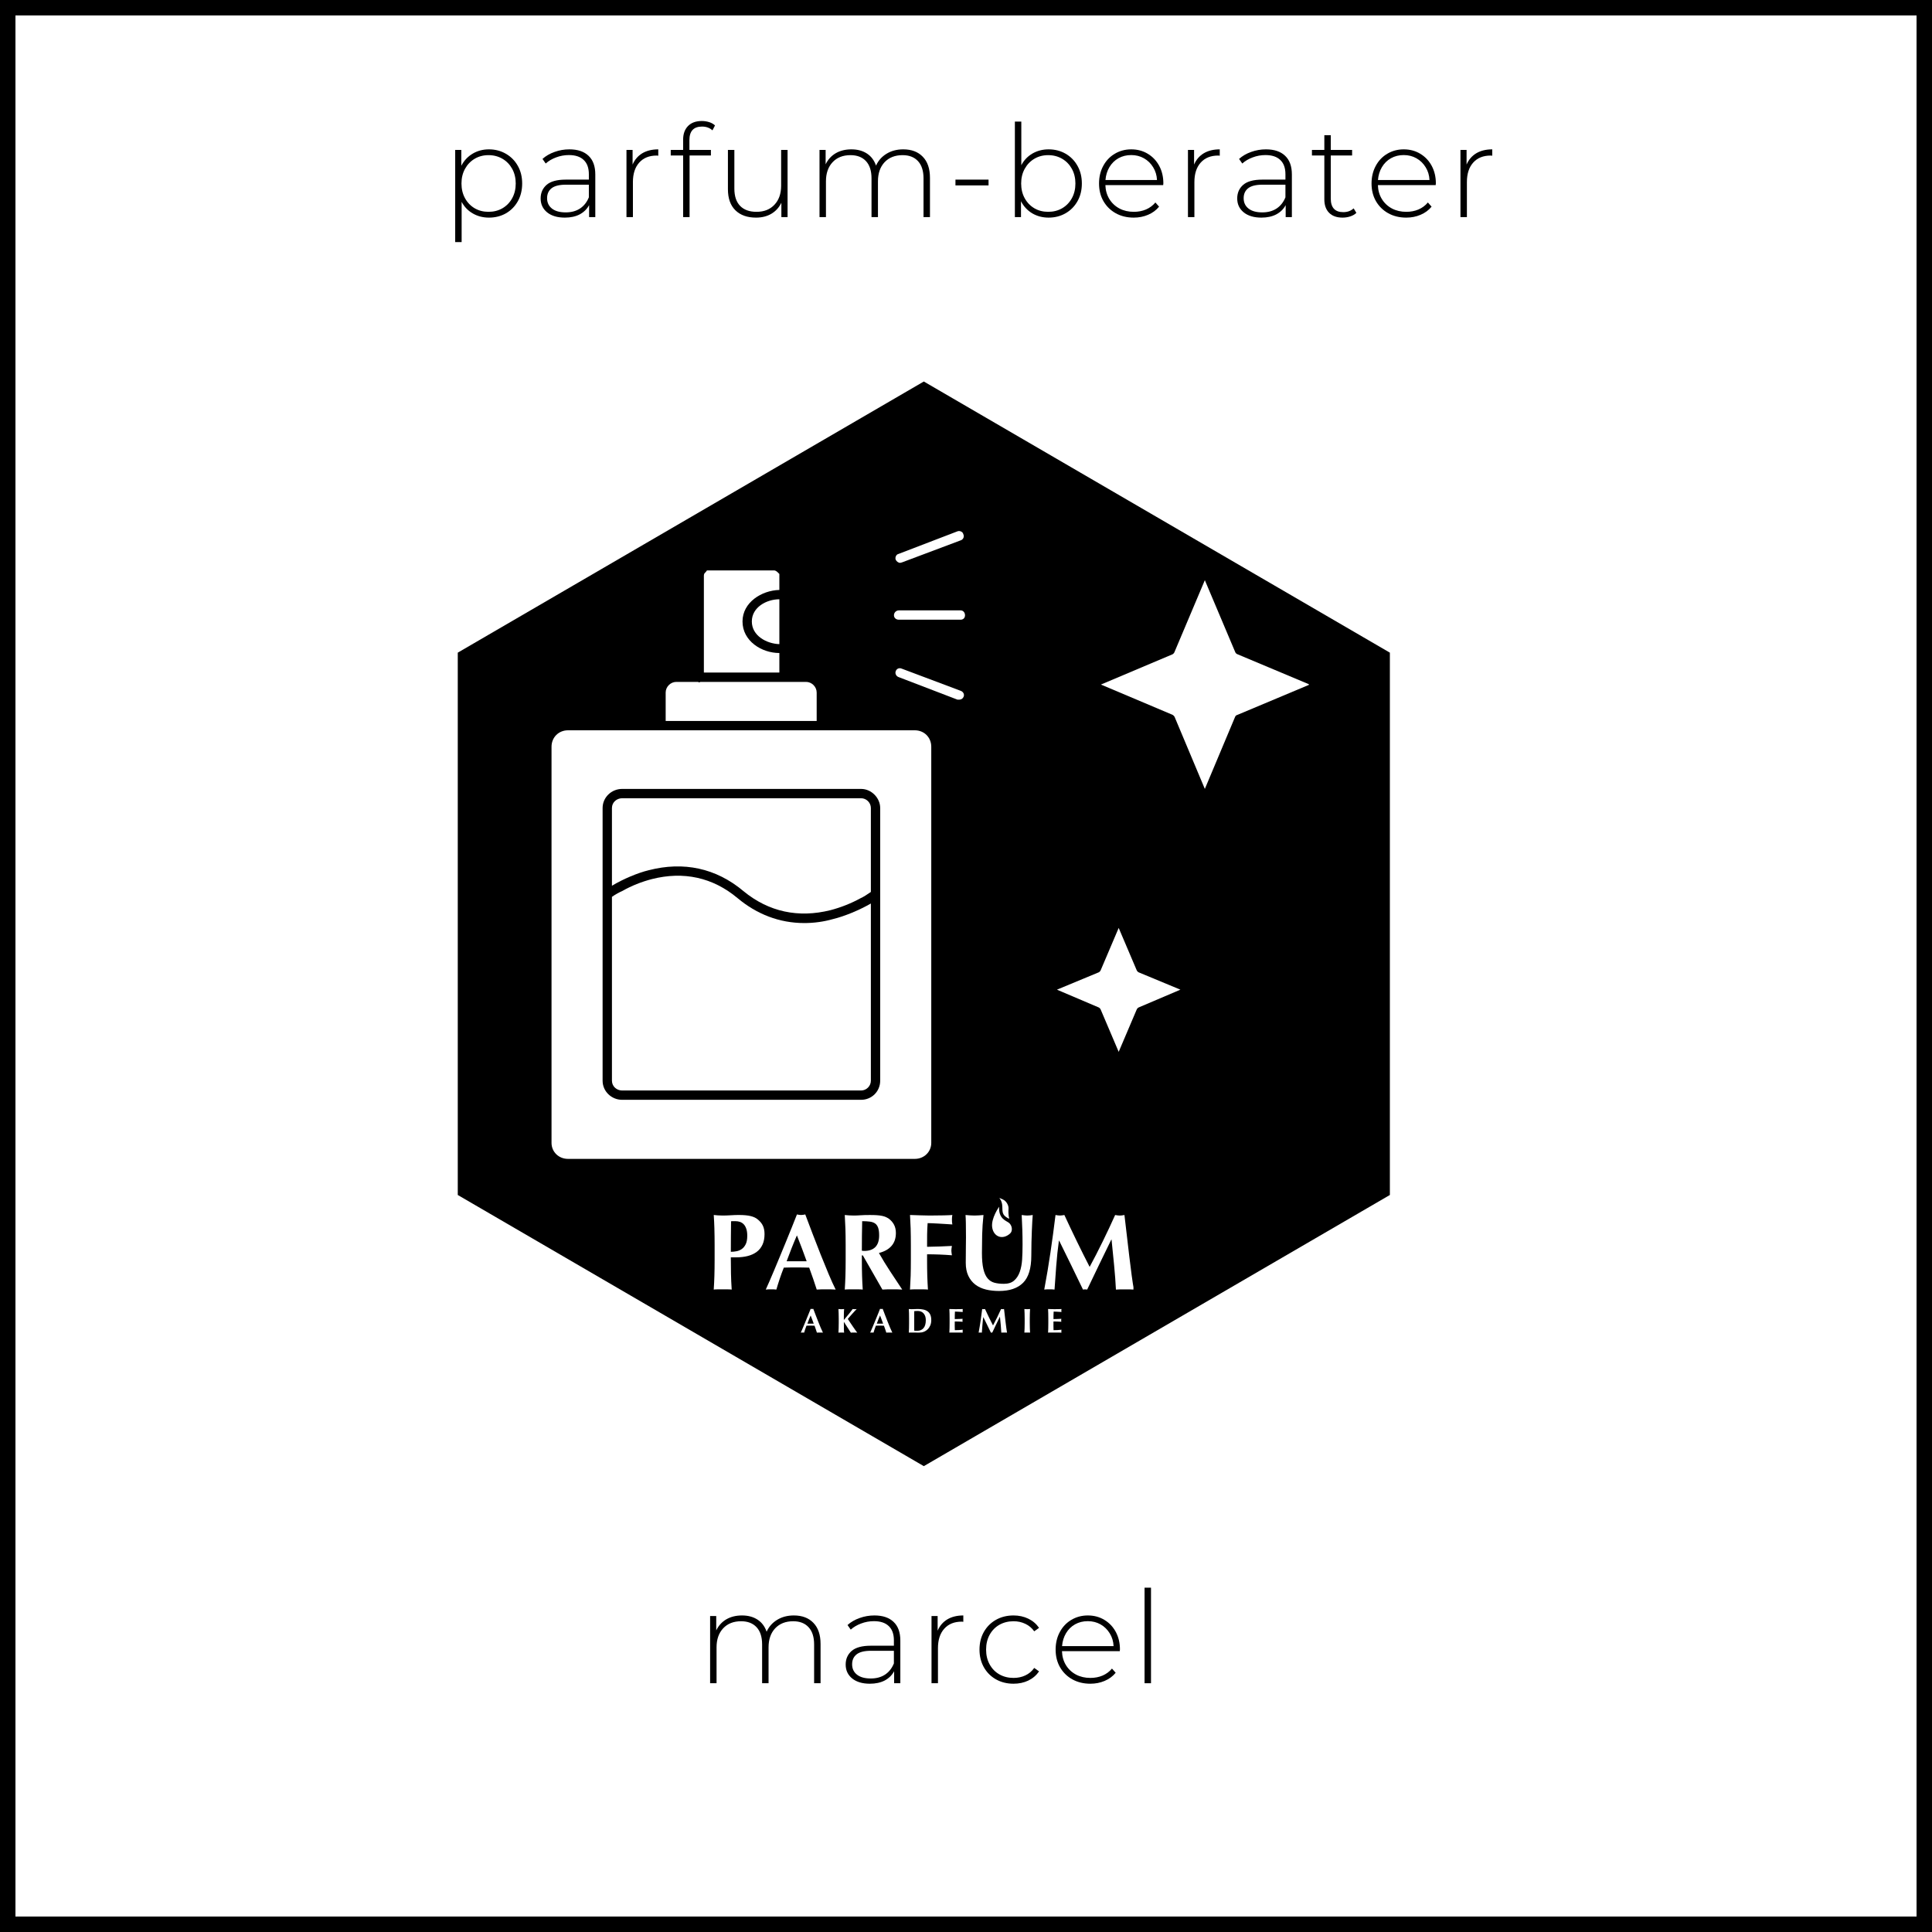
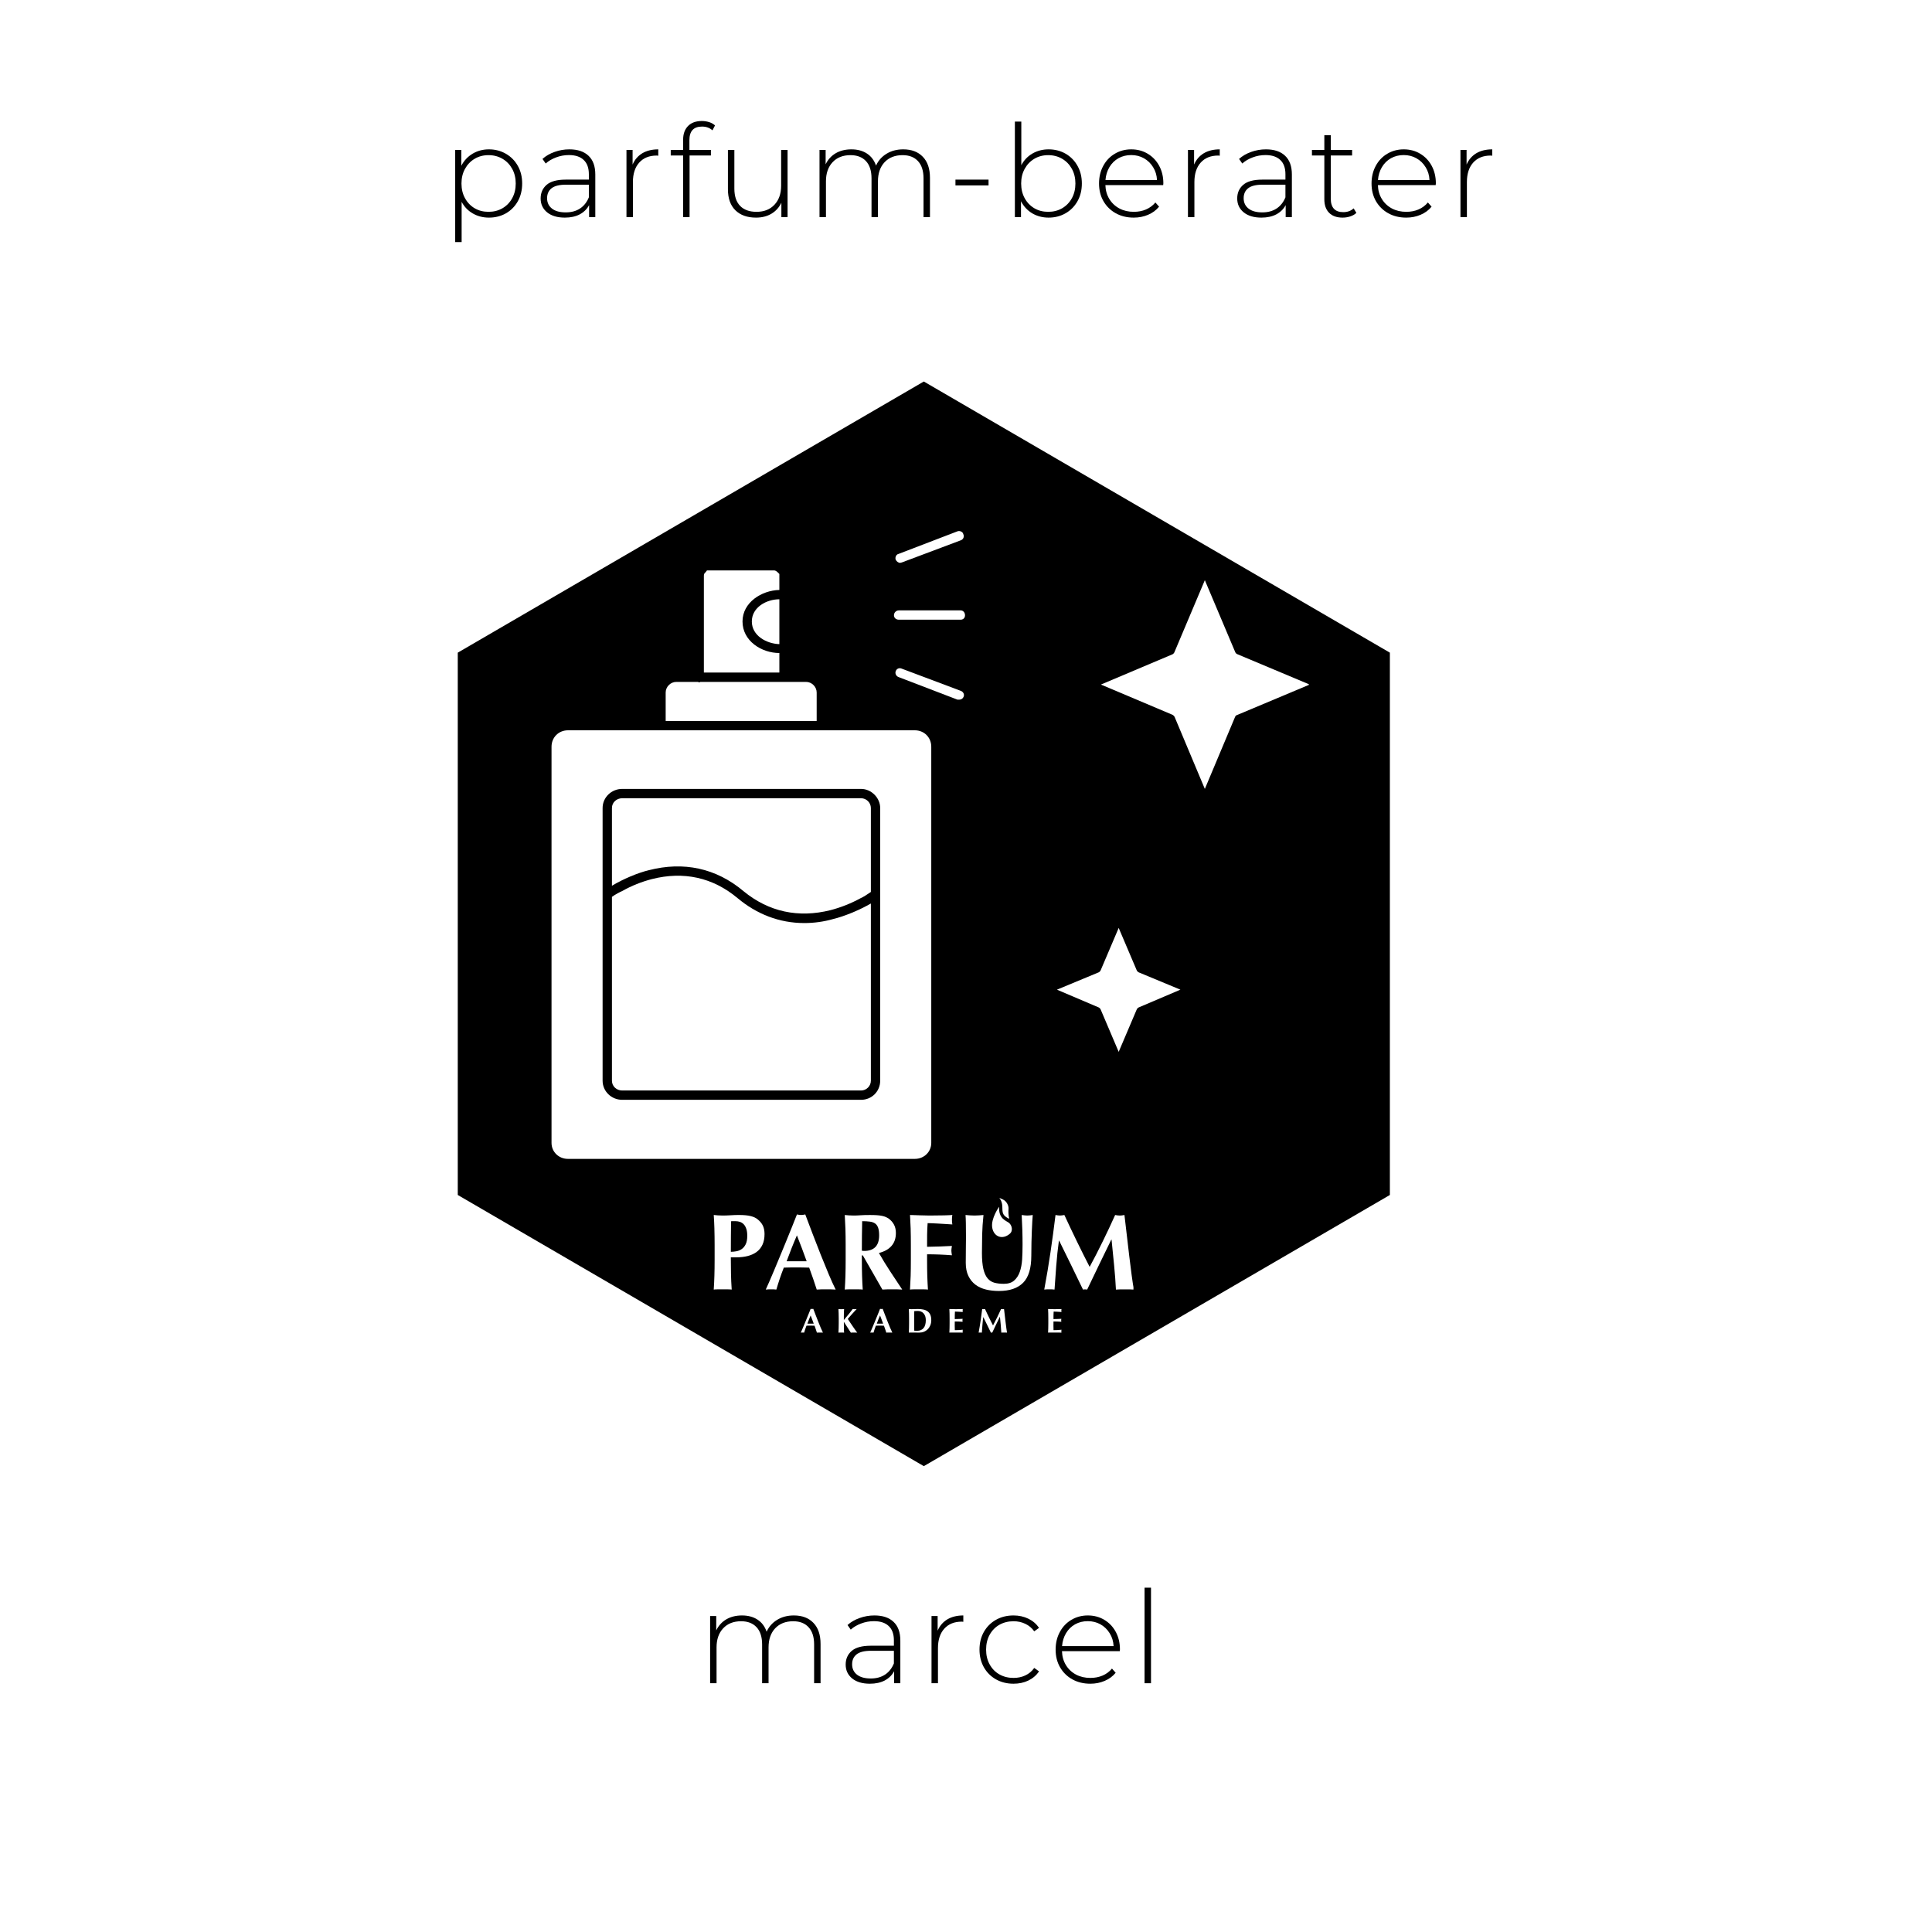
<svg xmlns="http://www.w3.org/2000/svg" version="1.0" preserveAspectRatio="xMidYMid meet" height="500" viewBox="0 0 375 375" zoomAndPan="magnify" width="500">
  <defs>
    <g />
    <clipPath id="9966a71f69">
      <path clip-rule="nonzero" d="M 88.852 74.051 L 269.773 74.051 L 269.773 284.656 L 88.852 284.656 Z M 88.852 74.051" />
    </clipPath>
    <clipPath id="dba65140c2">
      <path clip-rule="nonzero" d="M 179.312 74.051 L 269.773 126.68 L 269.773 231.945 L 179.312 284.578 L 88.852 231.945 L 88.852 126.68 Z M 179.312 74.051" />
    </clipPath>
    <clipPath id="d51be8884c">
      <path clip-rule="nonzero" d="M 107.051 141 L 181 141 L 181 225 L 107.051 225 Z M 107.051 141" />
    </clipPath>
    <clipPath id="eac05f2eb3">
      <path clip-rule="nonzero" d="M 213 112 L 254.051 112 L 254.051 154 L 213 154 Z M 213 112" />
    </clipPath>
    <clipPath id="3bdfa564e8">
      <path clip-rule="nonzero" d="M 138.254 235 L 149 235 L 149 251 L 138.254 251 Z M 138.254 235" />
    </clipPath>
    <clipPath id="2aaa9b2b56">
      <path clip-rule="nonzero" d="M 202 235 L 220.004 235 L 220.004 251 L 202 251 Z M 202 235" />
    </clipPath>
    <clipPath id="be7a94729e">
      <path clip-rule="nonzero" d="M 155 254 L 160 254 L 160 258.793 L 155 258.793 Z M 155 254" />
    </clipPath>
    <clipPath id="329b302a5f">
      <path clip-rule="nonzero" d="M 162 254 L 167 254 L 167 258.793 L 162 258.793 Z M 162 254" />
    </clipPath>
    <clipPath id="fcf8c5ea9b">
      <path clip-rule="nonzero" d="M 168 254 L 174 254 L 174 258.793 L 168 258.793 Z M 168 254" />
    </clipPath>
    <clipPath id="5c382ec265">
      <path clip-rule="nonzero" d="M 176 254 L 181 254 L 181 258.793 L 176 258.793 Z M 176 254" />
    </clipPath>
    <clipPath id="2a2c3fd9ed">
      <path clip-rule="nonzero" d="M 184 254 L 187 254 L 187 258.793 L 184 258.793 Z M 184 254" />
    </clipPath>
    <clipPath id="e731b46940">
      <path clip-rule="nonzero" d="M 189 254 L 196 254 L 196 258.793 L 189 258.793 Z M 189 254" />
    </clipPath>
    <clipPath id="6f7d47a53e">
      <path clip-rule="nonzero" d="M 198 254 L 200 254 L 200 258.793 L 198 258.793 Z M 198 254" />
    </clipPath>
    <clipPath id="1254ec11f5">
      <path clip-rule="nonzero" d="M 203 254 L 207 254 L 207 258.793 L 203 258.793 Z M 203 254" />
    </clipPath>
    <clipPath id="68ffbee6a6">
      <path clip-rule="nonzero" d="M 193 232.543 L 196 232.543 L 196 237 L 193 237 Z M 193 232.543" />
    </clipPath>
  </defs>
  <rect fill-opacity="1" height="450" y="-37.5" fill="#ffffff" width="450" x="-37.5" />
  <rect fill-opacity="1" height="450" y="-37.5" fill="#ffffff" width="450" x="-37.5" />
  <rect fill-opacity="1" height="450" y="-37.5" fill="#ffffff" width="450" x="-37.5" />
-   <path stroke-miterlimit="4" stroke-opacity="1" stroke-width="8" stroke="#000000" d="M -0 0 L 500 0 L 500 500 L -0 500 Z M -0 0" stroke-linejoin="miter" fill="none" transform="matrix(0.75, 0, 0, 0.75, 0, 0)" stroke-linecap="butt" />
  <g clip-path="url(#9966a71f69)">
    <g clip-path="url(#dba65140c2)">
      <path fill-rule="nonzero" fill-opacity="1" d="M 88.852 74.051 L 269.773 74.051 L 269.773 284.656 L 88.852 284.656 Z M 88.852 74.051" fill="#000000" />
    </g>
  </g>
  <path fill-rule="evenodd" fill-opacity="1" d="M 175.066 109.164 L 186.535 104.855 C 186.965 104.684 187.223 104.164 186.965 103.648 C 186.879 103.215 186.273 102.957 185.844 103.129 L 174.379 107.527 C 173.945 107.613 173.688 108.215 173.859 108.648 C 174.035 108.992 174.379 109.25 174.723 109.25 C 174.809 109.25 174.98 109.164 175.066 109.164 Z M 175.066 109.164" fill="#ffffff" />
  <path fill-rule="evenodd" fill-opacity="1" d="M 186.445 120.285 C 186.965 120.285 187.309 119.941 187.309 119.422 C 187.309 118.906 186.965 118.473 186.445 118.473 L 174.465 118.473 C 173.945 118.473 173.516 118.906 173.516 119.422 C 173.516 119.941 173.945 120.285 174.465 120.285 Z M 186.445 120.285" fill="#ffffff" />
  <path fill-rule="evenodd" fill-opacity="1" d="M 186.188 135.801 C 186.535 135.801 186.879 135.629 187.051 135.199 C 187.223 134.766 186.965 134.25 186.445 134.078 L 174.98 129.766 C 174.551 129.594 174.035 129.766 173.859 130.285 C 173.688 130.715 173.945 131.234 174.379 131.406 L 185.844 135.801 L 185.93 135.801 C 186.016 135.801 186.102 135.801 186.188 135.801 Z M 186.188 135.801" fill="#ffffff" />
  <path fill-rule="evenodd" fill-opacity="1" d="M 120.758 211.664 L 167.137 211.664 C 168.172 211.664 169.035 210.801 169.035 209.766 L 169.035 175.371 C 166.793 176.664 163.859 177.871 161.707 178.387 C 159.895 178.906 158 179.164 156.102 179.164 C 151.273 179.164 146.879 177.438 143.172 174.336 C 138.344 170.285 132.656 169.078 126.535 170.629 C 124.551 171.145 122.57 171.922 120.758 172.957 C 120.328 173.129 119.379 173.645 118.777 174.078 L 118.777 209.766 C 118.777 210.887 119.723 211.664 120.758 211.664 Z M 120.758 211.664" fill="#ffffff" />
  <path fill-rule="evenodd" fill-opacity="1" d="M 144.293 172.957 C 149.207 177.008 154.98 178.215 161.188 176.664 C 163.172 176.145 165.156 175.371 167.051 174.336 C 167.48 174.164 168.43 173.559 169.035 173.129 L 169.035 156.836 C 169.035 155.801 168.172 154.938 167.137 154.938 L 120.758 154.938 C 119.723 154.938 118.777 155.715 118.777 156.836 L 118.777 171.922 C 120.93 170.629 123.777 169.422 125.93 168.906 C 132.656 167.18 138.949 168.473 144.293 172.957 Z M 144.293 172.957" fill="#ffffff" />
  <g clip-path="url(#d51be8884c)">
    <path fill-rule="evenodd" fill-opacity="1" d="M 120.758 153.129 L 167.137 153.129 C 169.121 153.129 170.844 154.852 170.844 156.836 L 170.844 209.766 C 170.844 211.836 169.207 213.473 167.137 213.473 L 120.758 213.473 C 118.691 213.473 116.965 211.836 116.965 209.766 L 116.965 173.73 C 116.965 173.645 116.965 173.559 116.965 173.473 L 116.965 156.836 C 116.965 154.766 118.691 153.129 120.758 153.129 Z M 177.566 224.938 C 179.379 224.938 180.758 223.559 180.758 221.836 L 180.758 144.941 C 180.758 143.129 179.379 141.75 177.566 141.75 L 110.242 141.75 C 108.43 141.75 107.051 143.129 107.051 144.941 L 107.051 221.836 C 107.051 223.559 108.43 224.938 110.242 224.938 Z M 177.566 224.938" fill="#ffffff" />
  </g>
  <path fill-rule="evenodd" fill-opacity="1" d="M 129.207 139.941 L 158.516 139.941 L 158.516 134.422 C 158.516 133.301 157.566 132.355 156.449 132.355 L 135.93 132.355 C 135.844 132.441 135.758 132.441 135.758 132.441 C 135.672 132.441 135.586 132.441 135.5 132.355 L 131.277 132.355 C 130.156 132.355 129.207 133.301 129.207 134.422 Z M 129.207 139.941" fill="#ffffff" />
  <path fill-rule="evenodd" fill-opacity="1" d="M 136.621 130.543 L 151.273 130.543 L 151.273 126.75 C 147.828 126.75 144.121 124.422 144.121 120.629 C 144.121 116.922 147.828 114.594 151.273 114.508 L 151.273 111.406 L 151.016 111.148 C 150.758 110.887 150.5 110.715 150.242 110.715 L 137.223 110.715 L 136.965 111.062 C 136.707 111.234 136.621 111.492 136.621 111.75 Z M 136.621 130.543" fill="#ffffff" />
  <path fill-rule="evenodd" fill-opacity="1" d="M 145.93 120.629 C 145.93 123.387 148.773 124.941 151.273 125.027 L 151.273 116.32 C 148.773 116.32 145.93 117.871 145.93 120.629 Z M 145.93 120.629" fill="#ffffff" />
  <g clip-path="url(#eac05f2eb3)">
    <path fill-rule="evenodd" fill-opacity="1" d="M 227.566 127.008 L 213.688 132.871 L 227.566 138.734 C 227.738 138.82 227.91 138.992 227.996 139.164 L 233.859 153.129 L 239.723 139.164 C 239.809 138.906 239.98 138.82 240.238 138.734 L 254.203 132.871 L 240.238 127.008 C 239.98 126.922 239.809 126.75 239.723 126.492 L 233.859 112.613 L 227.996 126.492 C 227.91 126.75 227.738 126.922 227.566 127.008 Z M 227.566 127.008" fill="#ffffff" />
  </g>
  <path fill-rule="evenodd" fill-opacity="1" d="M 220.586 188.215 L 217.137 180.109 L 213.688 188.215 C 213.602 188.473 213.43 188.645 213.258 188.73 L 205.152 192.094 L 213.258 195.543 C 213.43 195.629 213.602 195.801 213.688 196.059 L 217.137 204.164 L 220.586 196.059 C 220.672 195.801 220.844 195.629 221.016 195.543 L 229.117 192.094 L 221.016 188.73 C 220.844 188.645 220.672 188.473 220.586 188.215 Z M 220.586 188.215" fill="#ffffff" />
  <g fill-opacity="1" fill="#000000">
    <g transform="translate(135.176, 326.714)">
      <g>
        <path d="M 18.906 -13.156 C 20.52 -13.156 21.785 -12.676 22.703 -11.719 C 23.629 -10.77 24.094 -9.406 24.094 -7.625 L 24.094 0 L 22.844 0 L 22.844 -7.531 C 22.844 -8.988 22.484 -10.102 21.766 -10.875 C 21.055 -11.645 20.062 -12.031 18.781 -12.031 C 17.312 -12.031 16.145 -11.57 15.281 -10.656 C 14.426 -9.738 14 -8.504 14 -6.953 L 14 0 L 12.75 0 L 12.75 -7.531 C 12.75 -8.988 12.391 -10.102 11.672 -10.875 C 10.953 -11.645 9.953 -12.031 8.672 -12.031 C 7.203 -12.031 6.039 -11.57 5.188 -10.656 C 4.332 -9.738 3.906 -8.504 3.906 -6.953 L 3.906 0 L 2.656 0 L 2.656 -13.047 L 3.844 -13.047 L 3.844 -10.25 C 4.281 -11.164 4.926 -11.879 5.781 -12.391 C 6.645 -12.898 7.664 -13.156 8.844 -13.156 C 10.031 -13.156 11.035 -12.883 11.859 -12.344 C 12.68 -11.812 13.27 -11.031 13.625 -10 C 14.062 -10.969 14.738 -11.734 15.656 -12.297 C 16.582 -12.867 17.664 -13.156 18.906 -13.156 Z M 18.906 -13.156" />
      </g>
    </g>
  </g>
  <g fill-opacity="1" fill="#000000">
    <g transform="translate(162.676, 326.714)">
      <g>
        <path d="M 7.047 -13.156 C 8.66 -13.156 9.898 -12.738 10.766 -11.906 C 11.641 -11.082 12.078 -9.875 12.078 -8.281 L 12.078 0 L 10.875 0 L 10.875 -2.328 C 10.457 -1.555 9.848 -0.957 9.047 -0.531 C 8.242 -0.113 7.285 0.094 6.172 0.094 C 4.723 0.094 3.578 -0.242 2.734 -0.922 C 1.891 -1.609 1.469 -2.508 1.469 -3.625 C 1.469 -4.707 1.852 -5.586 2.625 -6.266 C 3.406 -6.941 4.645 -7.281 6.344 -7.281 L 10.828 -7.281 L 10.828 -8.328 C 10.828 -9.547 10.492 -10.469 9.828 -11.094 C 9.172 -11.727 8.211 -12.047 6.953 -12.047 C 6.086 -12.047 5.258 -11.895 4.469 -11.594 C 3.676 -11.301 3.004 -10.906 2.453 -10.406 L 1.828 -11.297 C 2.473 -11.879 3.254 -12.332 4.172 -12.656 C 5.086 -12.988 6.047 -13.156 7.047 -13.156 Z M 6.344 -0.922 C 7.426 -0.922 8.348 -1.172 9.109 -1.672 C 9.867 -2.172 10.441 -2.895 10.828 -3.844 L 10.828 -6.297 L 6.375 -6.297 C 5.094 -6.297 4.16 -6.062 3.578 -5.594 C 3.004 -5.133 2.719 -4.492 2.719 -3.672 C 2.719 -2.828 3.035 -2.156 3.672 -1.656 C 4.305 -1.164 5.195 -0.922 6.344 -0.922 Z M 6.344 -0.922" />
      </g>
    </g>
  </g>
  <g fill-opacity="1" fill="#000000">
    <g transform="translate(178.151, 326.714)">
      <g>
        <path d="M 3.844 -10.203 C 4.25 -11.148 4.875 -11.879 5.719 -12.391 C 6.57 -12.898 7.609 -13.156 8.828 -13.156 L 8.828 -11.922 L 8.531 -11.953 C 7.07 -11.953 5.938 -11.492 5.125 -10.578 C 4.312 -9.672 3.906 -8.41 3.906 -6.797 L 3.906 0 L 2.656 0 L 2.656 -13.047 L 3.844 -13.047 Z M 3.844 -10.203" />
      </g>
    </g>
  </g>
  <g fill-opacity="1" fill="#000000">
    <g transform="translate(188.901, 326.714)">
      <g>
        <path d="M 7.828 0.094 C 6.555 0.094 5.422 -0.188 4.422 -0.75 C 3.422 -1.312 2.633 -2.098 2.062 -3.109 C 1.5 -4.117 1.219 -5.258 1.219 -6.531 C 1.219 -7.812 1.5 -8.953 2.062 -9.953 C 2.633 -10.961 3.422 -11.75 4.422 -12.312 C 5.422 -12.875 6.555 -13.156 7.828 -13.156 C 8.879 -13.156 9.832 -12.945 10.688 -12.531 C 11.539 -12.125 12.238 -11.531 12.781 -10.75 L 11.844 -10.078 C 11.383 -10.723 10.805 -11.207 10.109 -11.531 C 9.422 -11.863 8.66 -12.031 7.828 -12.031 C 6.805 -12.031 5.891 -11.801 5.078 -11.344 C 4.273 -10.883 3.645 -10.238 3.188 -9.406 C 2.727 -8.57 2.5 -7.613 2.5 -6.531 C 2.5 -5.445 2.727 -4.488 3.188 -3.656 C 3.645 -2.82 4.273 -2.176 5.078 -1.719 C 5.891 -1.258 6.805 -1.031 7.828 -1.031 C 8.66 -1.031 9.422 -1.191 10.109 -1.516 C 10.805 -1.836 11.383 -2.32 11.844 -2.969 L 12.781 -2.297 C 12.238 -1.516 11.539 -0.922 10.688 -0.516 C 9.832 -0.109 8.879 0.094 7.828 0.094 Z M 7.828 0.094" />
      </g>
    </g>
  </g>
  <g fill-opacity="1" fill="#000000">
    <g transform="translate(203.677, 326.714)">
      <g>
        <path d="M 13.672 -6.219 L 2.453 -6.219 C 2.484 -5.207 2.738 -4.305 3.219 -3.516 C 3.707 -2.723 4.363 -2.109 5.188 -1.672 C 6.008 -1.242 6.938 -1.031 7.969 -1.031 C 8.82 -1.031 9.609 -1.18 10.328 -1.484 C 11.055 -1.797 11.664 -2.25 12.156 -2.844 L 12.875 -2.031 C 12.312 -1.344 11.598 -0.816 10.734 -0.453 C 9.879 -0.086 8.953 0.094 7.953 0.094 C 6.648 0.094 5.488 -0.188 4.469 -0.75 C 3.457 -1.312 2.66 -2.094 2.078 -3.094 C 1.504 -4.094 1.219 -5.238 1.219 -6.531 C 1.219 -7.789 1.488 -8.926 2.031 -9.938 C 2.57 -10.945 3.316 -11.734 4.266 -12.297 C 5.223 -12.867 6.289 -13.156 7.469 -13.156 C 8.656 -13.156 9.719 -12.875 10.656 -12.312 C 11.602 -11.75 12.348 -10.969 12.891 -9.969 C 13.43 -8.969 13.703 -7.836 13.703 -6.578 Z M 7.469 -12.047 C 6.551 -12.047 5.727 -11.844 5 -11.438 C 4.27 -11.031 3.68 -10.453 3.234 -9.703 C 2.797 -8.961 2.539 -8.129 2.469 -7.203 L 12.469 -7.203 C 12.426 -8.129 12.176 -8.957 11.719 -9.688 C 11.27 -10.426 10.676 -11.004 9.938 -11.422 C 9.207 -11.836 8.383 -12.047 7.469 -12.047 Z M 7.469 -12.047" />
      </g>
    </g>
  </g>
  <g fill-opacity="1" fill="#000000">
    <g transform="translate(219.502, 326.714)">
      <g>
        <path d="M 2.656 -18.547 L 3.906 -18.547 L 3.906 0 L 2.656 0 Z M 2.656 -18.547" />
      </g>
    </g>
  </g>
  <g fill-opacity="1" fill="#000000">
    <g transform="translate(85.697, 42.145)">
      <g>
        <path d="M 9.203 -13.156 C 10.422 -13.156 11.52 -12.867 12.5 -12.297 C 13.477 -11.734 14.25 -10.953 14.812 -9.953 C 15.375 -8.953 15.656 -7.812 15.656 -6.531 C 15.656 -5.238 15.375 -4.086 14.812 -3.078 C 14.25 -2.078 13.477 -1.297 12.5 -0.734 C 11.52 -0.18 10.422 0.094 9.203 0.094 C 8.047 0.094 7 -0.176 6.062 -0.719 C 5.133 -1.258 4.414 -2.008 3.906 -2.969 L 3.906 4.844 L 2.656 4.844 L 2.656 -13.047 L 3.844 -13.047 L 3.844 -9.969 C 4.363 -10.969 5.094 -11.75 6.031 -12.312 C 6.977 -12.875 8.035 -13.156 9.203 -13.156 Z M 9.125 -1.031 C 10.125 -1.031 11.023 -1.258 11.828 -1.719 C 12.629 -2.188 13.258 -2.836 13.719 -3.672 C 14.176 -4.504 14.406 -5.457 14.406 -6.531 C 14.406 -7.594 14.176 -8.539 13.719 -9.375 C 13.258 -10.207 12.629 -10.859 11.828 -11.328 C 11.023 -11.797 10.125 -12.031 9.125 -12.031 C 8.125 -12.031 7.227 -11.797 6.438 -11.328 C 5.645 -10.859 5.02 -10.207 4.562 -9.375 C 4.102 -8.539 3.875 -7.594 3.875 -6.531 C 3.875 -5.457 4.102 -4.504 4.562 -3.672 C 5.02 -2.836 5.645 -2.188 6.438 -1.719 C 7.227 -1.258 8.125 -1.031 9.125 -1.031 Z M 9.125 -1.031" />
      </g>
    </g>
  </g>
  <g fill-opacity="1" fill="#000000">
    <g transform="translate(103.469, 42.145)">
      <g>
        <path d="M 7.047 -13.156 C 8.66 -13.156 9.898 -12.738 10.766 -11.906 C 11.641 -11.082 12.078 -9.875 12.078 -8.281 L 12.078 0 L 10.875 0 L 10.875 -2.328 C 10.457 -1.555 9.848 -0.957 9.047 -0.531 C 8.242 -0.113 7.285 0.094 6.172 0.094 C 4.723 0.094 3.578 -0.242 2.734 -0.922 C 1.891 -1.609 1.469 -2.508 1.469 -3.625 C 1.469 -4.707 1.852 -5.586 2.625 -6.266 C 3.406 -6.941 4.645 -7.281 6.344 -7.281 L 10.828 -7.281 L 10.828 -8.328 C 10.828 -9.547 10.492 -10.469 9.828 -11.094 C 9.172 -11.727 8.211 -12.047 6.953 -12.047 C 6.086 -12.047 5.258 -11.895 4.469 -11.594 C 3.676 -11.301 3.004 -10.906 2.453 -10.406 L 1.828 -11.297 C 2.473 -11.879 3.254 -12.332 4.172 -12.656 C 5.086 -12.988 6.047 -13.156 7.047 -13.156 Z M 6.344 -0.922 C 7.426 -0.922 8.348 -1.172 9.109 -1.672 C 9.867 -2.172 10.441 -2.895 10.828 -3.844 L 10.828 -6.297 L 6.375 -6.297 C 5.094 -6.297 4.16 -6.062 3.578 -5.594 C 3.004 -5.133 2.719 -4.492 2.719 -3.672 C 2.719 -2.828 3.035 -2.156 3.672 -1.656 C 4.305 -1.164 5.195 -0.922 6.344 -0.922 Z M 6.344 -0.922" />
      </g>
    </g>
  </g>
  <g fill-opacity="1" fill="#000000">
    <g transform="translate(118.942, 42.145)">
      <g>
        <path d="M 3.844 -10.203 C 4.25 -11.148 4.875 -11.879 5.719 -12.391 C 6.57 -12.898 7.609 -13.156 8.828 -13.156 L 8.828 -11.922 L 8.531 -11.953 C 7.07 -11.953 5.938 -11.492 5.125 -10.578 C 4.312 -9.672 3.906 -8.41 3.906 -6.797 L 3.906 0 L 2.656 0 L 2.656 -13.047 L 3.844 -13.047 Z M 3.844 -10.203" />
      </g>
    </g>
  </g>
  <g fill-opacity="1" fill="#000000">
    <g transform="translate(129.69, 42.145)">
      <g>
        <path d="M 6.578 -17.578 C 4.941 -17.578 4.125 -16.703 4.125 -14.953 L 4.125 -13.047 L 8.297 -13.047 L 8.297 -11.969 L 4.156 -11.969 L 4.156 0 L 2.906 0 L 2.906 -11.969 L 0.5 -11.969 L 0.5 -13.047 L 2.906 -13.047 L 2.906 -15.047 C 2.906 -16.148 3.219 -17.023 3.844 -17.672 C 4.477 -18.328 5.375 -18.656 6.531 -18.656 C 7.031 -18.656 7.508 -18.582 7.969 -18.438 C 8.426 -18.289 8.801 -18.078 9.094 -17.797 L 8.594 -16.844 C 8.062 -17.332 7.391 -17.578 6.578 -17.578 Z M 6.578 -17.578" />
      </g>
    </g>
  </g>
  <g fill-opacity="1" fill="#000000">
    <g transform="translate(138.789, 42.145)">
      <g>
        <path d="M 14.078 -13.047 L 14.078 0 L 12.875 0 L 12.875 -2.797 C 12.438 -1.879 11.789 -1.164 10.938 -0.656 C 10.094 -0.156 9.098 0.094 7.953 0.094 C 6.254 0.094 4.922 -0.379 3.953 -1.328 C 2.984 -2.273 2.5 -3.641 2.5 -5.422 L 2.5 -13.047 L 3.75 -13.047 L 3.75 -5.531 C 3.75 -4.062 4.125 -2.941 4.875 -2.172 C 5.625 -1.41 6.68 -1.031 8.047 -1.031 C 9.516 -1.031 10.676 -1.488 11.531 -2.406 C 12.395 -3.32 12.828 -4.551 12.828 -6.094 L 12.828 -13.047 Z M 14.078 -13.047" />
      </g>
    </g>
  </g>
  <g fill-opacity="1" fill="#000000">
    <g transform="translate(156.411, 42.145)">
      <g>
        <path d="M 18.906 -13.156 C 20.52 -13.156 21.785 -12.676 22.703 -11.719 C 23.629 -10.77 24.094 -9.406 24.094 -7.625 L 24.094 0 L 22.844 0 L 22.844 -7.531 C 22.844 -8.988 22.484 -10.102 21.766 -10.875 C 21.055 -11.645 20.062 -12.031 18.781 -12.031 C 17.312 -12.031 16.145 -11.57 15.281 -10.656 C 14.426 -9.738 14 -8.504 14 -6.953 L 14 0 L 12.75 0 L 12.75 -7.531 C 12.75 -8.988 12.391 -10.102 11.672 -10.875 C 10.953 -11.645 9.953 -12.031 8.672 -12.031 C 7.203 -12.031 6.039 -11.57 5.188 -10.656 C 4.332 -9.738 3.906 -8.504 3.906 -6.953 L 3.906 0 L 2.656 0 L 2.656 -13.047 L 3.844 -13.047 L 3.844 -10.25 C 4.281 -11.164 4.926 -11.879 5.781 -12.391 C 6.645 -12.898 7.664 -13.156 8.844 -13.156 C 10.031 -13.156 11.035 -12.883 11.859 -12.344 C 12.68 -11.812 13.27 -11.031 13.625 -10 C 14.062 -10.969 14.738 -11.734 15.656 -12.297 C 16.582 -12.867 17.664 -13.156 18.906 -13.156 Z M 18.906 -13.156" />
      </g>
    </g>
  </g>
  <g fill-opacity="1" fill="#000000">
    <g transform="translate(183.907, 42.145)">
      <g>
        <path d="M 1.547 -7.281 L 7.969 -7.281 L 7.969 -6.156 L 1.547 -6.156 Z M 1.547 -7.281" />
      </g>
    </g>
  </g>
  <g fill-opacity="1" fill="#000000">
    <g transform="translate(194.331, 42.145)">
      <g>
        <path d="M 9.203 -13.156 C 10.422 -13.156 11.52 -12.875 12.5 -12.312 C 13.477 -11.75 14.25 -10.961 14.812 -9.953 C 15.375 -8.953 15.656 -7.812 15.656 -6.531 C 15.656 -5.238 15.375 -4.094 14.812 -3.094 C 14.25 -2.094 13.477 -1.312 12.5 -0.75 C 11.52 -0.188 10.422 0.094 9.203 0.094 C 8.035 0.094 6.977 -0.18 6.031 -0.734 C 5.094 -1.297 4.363 -2.078 3.844 -3.078 L 3.844 0 L 2.656 0 L 2.656 -18.547 L 3.906 -18.547 L 3.906 -10.078 C 4.414 -11.047 5.133 -11.801 6.062 -12.344 C 7 -12.883 8.047 -13.156 9.203 -13.156 Z M 9.125 -1.031 C 10.125 -1.031 11.023 -1.258 11.828 -1.719 C 12.629 -2.188 13.258 -2.836 13.719 -3.672 C 14.176 -4.504 14.406 -5.457 14.406 -6.531 C 14.406 -7.594 14.176 -8.539 13.719 -9.375 C 13.258 -10.207 12.629 -10.859 11.828 -11.328 C 11.023 -11.797 10.125 -12.031 9.125 -12.031 C 8.125 -12.031 7.227 -11.797 6.438 -11.328 C 5.645 -10.859 5.02 -10.207 4.562 -9.375 C 4.102 -8.539 3.875 -7.594 3.875 -6.531 C 3.875 -5.457 4.102 -4.504 4.562 -3.672 C 5.02 -2.836 5.645 -2.188 6.438 -1.719 C 7.227 -1.258 8.125 -1.031 9.125 -1.031 Z M 9.125 -1.031" />
      </g>
    </g>
  </g>
  <g fill-opacity="1" fill="#000000">
    <g transform="translate(212.103, 42.145)">
      <g>
        <path d="M 13.672 -6.219 L 2.453 -6.219 C 2.484 -5.207 2.738 -4.305 3.219 -3.516 C 3.707 -2.723 4.363 -2.109 5.188 -1.672 C 6.008 -1.242 6.938 -1.031 7.969 -1.031 C 8.82 -1.031 9.609 -1.18 10.328 -1.484 C 11.055 -1.797 11.664 -2.25 12.156 -2.844 L 12.875 -2.031 C 12.312 -1.344 11.598 -0.816 10.734 -0.453 C 9.879 -0.086 8.953 0.094 7.953 0.094 C 6.648 0.094 5.488 -0.188 4.469 -0.75 C 3.457 -1.312 2.66 -2.094 2.078 -3.094 C 1.504 -4.094 1.219 -5.238 1.219 -6.531 C 1.219 -7.789 1.488 -8.926 2.031 -9.938 C 2.57 -10.945 3.316 -11.734 4.266 -12.297 C 5.223 -12.867 6.289 -13.156 7.469 -13.156 C 8.656 -13.156 9.719 -12.875 10.656 -12.312 C 11.602 -11.75 12.348 -10.969 12.891 -9.969 C 13.43 -8.969 13.703 -7.836 13.703 -6.578 Z M 7.469 -12.047 C 6.551 -12.047 5.727 -11.844 5 -11.438 C 4.27 -11.031 3.68 -10.453 3.234 -9.703 C 2.797 -8.961 2.539 -8.129 2.469 -7.203 L 12.469 -7.203 C 12.426 -8.129 12.176 -8.957 11.719 -9.688 C 11.27 -10.426 10.676 -11.004 9.938 -11.422 C 9.207 -11.836 8.383 -12.047 7.469 -12.047 Z M 7.469 -12.047" />
      </g>
    </g>
  </g>
  <g fill-opacity="1" fill="#000000">
    <g transform="translate(227.926, 42.145)">
      <g>
        <path d="M 3.844 -10.203 C 4.25 -11.148 4.875 -11.879 5.719 -12.391 C 6.57 -12.898 7.609 -13.156 8.828 -13.156 L 8.828 -11.922 L 8.531 -11.953 C 7.07 -11.953 5.938 -11.492 5.125 -10.578 C 4.312 -9.672 3.906 -8.41 3.906 -6.797 L 3.906 0 L 2.656 0 L 2.656 -13.047 L 3.844 -13.047 Z M 3.844 -10.203" />
      </g>
    </g>
  </g>
  <g fill-opacity="1" fill="#000000">
    <g transform="translate(238.674, 42.145)">
      <g>
        <path d="M 7.047 -13.156 C 8.66 -13.156 9.898 -12.738 10.766 -11.906 C 11.641 -11.082 12.078 -9.875 12.078 -8.281 L 12.078 0 L 10.875 0 L 10.875 -2.328 C 10.457 -1.555 9.848 -0.957 9.047 -0.531 C 8.242 -0.113 7.285 0.094 6.172 0.094 C 4.723 0.094 3.578 -0.242 2.734 -0.922 C 1.891 -1.609 1.469 -2.508 1.469 -3.625 C 1.469 -4.707 1.852 -5.586 2.625 -6.266 C 3.406 -6.941 4.645 -7.281 6.344 -7.281 L 10.828 -7.281 L 10.828 -8.328 C 10.828 -9.547 10.492 -10.469 9.828 -11.094 C 9.172 -11.727 8.211 -12.047 6.953 -12.047 C 6.086 -12.047 5.258 -11.895 4.469 -11.594 C 3.676 -11.301 3.004 -10.906 2.453 -10.406 L 1.828 -11.297 C 2.473 -11.879 3.254 -12.332 4.172 -12.656 C 5.086 -12.988 6.047 -13.156 7.047 -13.156 Z M 6.344 -0.922 C 7.426 -0.922 8.348 -1.172 9.109 -1.672 C 9.867 -2.172 10.441 -2.895 10.828 -3.844 L 10.828 -6.297 L 6.375 -6.297 C 5.094 -6.297 4.16 -6.062 3.578 -5.594 C 3.004 -5.133 2.719 -4.492 2.719 -3.672 C 2.719 -2.828 3.035 -2.156 3.672 -1.656 C 4.305 -1.164 5.195 -0.922 6.344 -0.922 Z M 6.344 -0.922" />
      </g>
    </g>
  </g>
  <g fill-opacity="1" fill="#000000">
    <g transform="translate(254.147, 42.145)">
      <g>
        <path d="M 9.125 -0.828 C 8.812 -0.523 8.414 -0.297 7.938 -0.141 C 7.457 0.016 6.961 0.094 6.453 0.094 C 5.316 0.094 4.441 -0.219 3.828 -0.844 C 3.211 -1.469 2.906 -2.336 2.906 -3.453 L 2.906 -11.969 L 0.5 -11.969 L 0.5 -13.047 L 2.906 -13.047 L 2.906 -15.906 L 4.156 -15.906 L 4.156 -13.047 L 8.297 -13.047 L 8.297 -11.969 L 4.156 -11.969 L 4.156 -3.578 C 4.156 -2.723 4.359 -2.07 4.766 -1.625 C 5.172 -1.188 5.773 -0.969 6.578 -0.969 C 7.391 -0.969 8.062 -1.211 8.594 -1.703 Z M 9.125 -0.828" />
      </g>
    </g>
  </g>
  <g fill-opacity="1" fill="#000000">
    <g transform="translate(264.995, 42.145)">
      <g>
        <path d="M 13.672 -6.219 L 2.453 -6.219 C 2.484 -5.207 2.738 -4.305 3.219 -3.516 C 3.707 -2.723 4.363 -2.109 5.188 -1.672 C 6.008 -1.242 6.938 -1.031 7.969 -1.031 C 8.82 -1.031 9.609 -1.18 10.328 -1.484 C 11.055 -1.797 11.664 -2.25 12.156 -2.844 L 12.875 -2.031 C 12.312 -1.344 11.598 -0.816 10.734 -0.453 C 9.879 -0.086 8.953 0.094 7.953 0.094 C 6.648 0.094 5.488 -0.188 4.469 -0.75 C 3.457 -1.312 2.66 -2.094 2.078 -3.094 C 1.504 -4.094 1.219 -5.238 1.219 -6.531 C 1.219 -7.789 1.488 -8.926 2.031 -9.938 C 2.57 -10.945 3.316 -11.734 4.266 -12.297 C 5.223 -12.867 6.289 -13.156 7.469 -13.156 C 8.656 -13.156 9.719 -12.875 10.656 -12.312 C 11.602 -11.75 12.348 -10.969 12.891 -9.969 C 13.43 -8.969 13.703 -7.836 13.703 -6.578 Z M 7.469 -12.047 C 6.551 -12.047 5.727 -11.844 5 -11.438 C 4.27 -11.031 3.68 -10.453 3.234 -9.703 C 2.797 -8.961 2.539 -8.129 2.469 -7.203 L 12.469 -7.203 C 12.426 -8.129 12.176 -8.957 11.719 -9.688 C 11.27 -10.426 10.676 -11.004 9.938 -11.422 C 9.207 -11.836 8.383 -12.047 7.469 -12.047 Z M 7.469 -12.047" />
      </g>
    </g>
  </g>
  <g fill-opacity="1" fill="#000000">
    <g transform="translate(280.818, 42.145)">
      <g>
        <path d="M 3.844 -10.203 C 4.25 -11.148 4.875 -11.879 5.719 -12.391 C 6.57 -12.898 7.609 -13.156 8.828 -13.156 L 8.828 -11.922 L 8.531 -11.953 C 7.07 -11.953 5.938 -11.492 5.125 -10.578 C 4.312 -9.672 3.906 -8.41 3.906 -6.797 L 3.906 0 L 2.656 0 L 2.656 -13.047 L 3.844 -13.047 Z M 3.844 -10.203" />
      </g>
    </g>
  </g>
  <g clip-path="url(#3bdfa564e8)">
    <path fill-rule="evenodd" fill-opacity="1" d="M 144.859 238.527 C 144.738 238.16 144.578 237.867 144.371 237.652 C 144.168 237.434 143.926 237.273 143.648 237.176 C 143.371 237.078 143.086 237.031 142.789 237.031 L 142.301 237.031 C 142.23 237.031 142.16 237.031 142.09 237.031 C 142.016 237.031 141.953 237.035 141.898 237.051 C 141.883 238.062 141.875 239.055 141.867 240.031 C 141.859 241.008 141.855 241.988 141.855 242.973 C 142.211 242.973 142.574 242.938 142.949 242.867 C 143.324 242.797 143.668 242.652 143.98 242.434 C 144.293 242.215 144.547 241.902 144.746 241.496 C 144.941 241.09 145.043 240.551 145.043 239.875 C 145.043 239.34 144.984 238.891 144.863 238.527 Z M 138.668 238.559 C 138.641 237.652 138.598 236.742 138.539 235.828 C 138.781 235.855 139.043 235.883 139.328 235.902 C 139.609 235.922 139.93 235.934 140.281 235.934 C 140.777 235.934 141.293 235.914 141.824 235.883 C 142.352 235.848 142.875 235.828 143.383 235.828 C 144.391 235.828 145.176 235.902 145.742 236.051 C 146.309 236.195 146.754 236.41 147.078 236.691 C 147.531 237.059 147.867 237.465 148.078 237.914 C 148.289 238.363 148.395 238.906 148.395 239.535 C 148.395 240.336 148.262 241.023 147.992 241.602 C 147.723 242.18 147.344 242.645 146.855 243.004 C 146.367 243.359 145.789 243.625 145.125 243.793 C 144.457 243.961 143.73 244.047 142.938 244.047 L 141.852 244.047 C 141.852 245.098 141.863 246.148 141.883 247.195 C 141.906 248.242 141.949 249.277 142.023 250.305 C 141.781 250.273 141.52 250.262 141.234 250.262 C 140.953 250.262 140.633 250.262 140.281 250.262 C 139.926 250.262 139.605 250.262 139.324 250.262 C 139.039 250.262 138.777 250.273 138.535 250.305 C 138.594 249.434 138.637 248.543 138.664 247.637 C 138.691 246.73 138.707 245.695 138.707 244.531 L 138.707 241.664 C 138.707 240.496 138.691 239.461 138.664 238.559 Z M 138.668 238.559" fill="#ffffff" />
  </g>
  <path fill-rule="evenodd" fill-opacity="1" d="M 154.68 239.789 C 154.312 240.633 153.965 241.465 153.641 242.289 C 153.316 243.109 152.996 243.949 152.684 244.805 L 156.57 244.805 C 156.258 243.949 155.949 243.109 155.648 242.289 C 155.344 241.465 155.02 240.633 154.68 239.789 Z M 162.199 250.305 C 161.859 250.277 161.539 250.262 161.234 250.262 C 160.93 250.262 160.629 250.262 160.332 250.262 C 160.035 250.262 159.734 250.262 159.43 250.262 C 159.125 250.262 158.824 250.277 158.527 250.305 C 158.301 249.617 158.066 248.914 157.828 248.199 C 157.586 247.48 157.332 246.766 157.062 246.047 C 156.609 246.035 156.156 246.023 155.703 246.016 C 155.25 246.012 154.797 246.008 154.344 246.008 C 153.977 246.008 153.609 246.012 153.238 246.016 C 152.871 246.023 152.504 246.035 152.137 246.047 C 151.852 246.766 151.59 247.48 151.348 248.199 C 151.109 248.914 150.891 249.617 150.691 250.305 C 150.52 250.277 150.355 250.262 150.191 250.262 C 150.027 250.262 149.863 250.262 149.691 250.262 C 149.523 250.262 149.352 250.262 149.184 250.262 C 149.012 250.262 148.828 250.277 148.633 250.305 C 148.801 249.941 149.027 249.434 149.312 248.789 C 149.594 248.141 149.906 247.41 150.246 246.598 C 150.586 245.781 150.949 244.91 151.34 243.973 C 151.73 243.039 152.117 242.094 152.508 241.141 C 152.898 240.184 153.281 239.242 153.656 238.316 C 154.031 237.391 154.375 236.523 154.688 235.723 C 154.828 235.75 154.965 235.777 155.09 235.797 C 155.219 235.816 155.352 235.828 155.492 235.828 C 155.633 235.828 155.77 235.816 155.895 235.797 C 156.023 235.777 156.156 235.75 156.301 235.723 C 156.754 236.918 157.238 238.195 157.754 239.559 C 158.273 240.922 158.793 242.258 159.316 243.57 C 159.84 244.887 160.348 246.133 160.844 247.312 C 161.34 248.492 161.793 249.488 162.203 250.305 Z M 162.199 250.305" fill="#ffffff" />
  <path fill-rule="evenodd" fill-opacity="1" d="M 170.449 238.316 C 170.324 237.953 170.129 237.672 169.867 237.484 C 169.602 237.293 169.262 237.172 168.848 237.117 C 168.43 237.059 167.93 237.031 167.348 237.031 C 167.305 238.941 167.285 240.852 167.285 242.762 C 167.371 242.777 167.453 242.789 167.527 242.793 C 167.605 242.801 167.68 242.805 167.75 242.805 C 168.688 242.805 169.402 242.555 169.898 242.059 C 170.391 241.559 170.641 240.805 170.641 239.793 C 170.641 239.176 170.578 238.684 170.449 238.316 Z M 167.285 243.668 L 167.285 244.531 C 167.285 245.699 167.301 246.734 167.328 247.641 C 167.355 248.543 167.398 249.434 167.457 250.305 C 167.215 250.277 166.953 250.262 166.668 250.262 C 166.387 250.262 166.066 250.262 165.711 250.262 C 165.359 250.262 165.039 250.262 164.758 250.262 C 164.473 250.262 164.211 250.277 163.969 250.305 C 164.027 249.434 164.07 248.547 164.098 247.641 C 164.125 246.734 164.141 245.695 164.141 244.531 L 164.141 241.668 C 164.141 240.5 164.125 239.465 164.098 238.559 C 164.07 237.652 164.027 236.746 163.969 235.832 C 164.211 235.859 164.473 235.883 164.758 235.902 C 165.039 235.926 165.359 235.934 165.711 235.934 C 166.094 235.934 166.531 235.918 167.02 235.883 C 167.508 235.848 168.113 235.832 168.836 235.832 C 169.375 235.832 169.832 235.844 170.215 235.871 C 170.598 235.898 170.926 235.941 171.203 236 C 171.48 236.055 171.719 236.129 171.926 236.219 C 172.129 236.309 172.324 236.418 172.512 236.547 C 172.938 236.855 173.27 237.238 173.52 237.695 C 173.766 238.152 173.891 238.695 173.891 239.328 C 173.891 240.355 173.605 241.191 173.039 241.836 C 172.477 242.48 171.66 242.938 170.598 243.203 C 171.277 244.398 172.004 245.59 172.785 246.777 C 173.566 247.965 174.344 249.137 175.121 250.305 C 174.797 250.277 174.477 250.262 174.164 250.262 C 173.855 250.262 173.535 250.262 173.211 250.262 C 172.883 250.262 172.562 250.262 172.242 250.262 C 171.922 250.262 171.602 250.277 171.273 250.305 L 167.473 243.668 L 167.281 243.668 Z M 167.285 243.668" fill="#ffffff" />
  <path fill-rule="evenodd" fill-opacity="1" d="M 176.762 238.559 C 176.734 237.652 176.691 236.742 176.633 235.828 C 177.27 235.844 177.898 235.863 178.523 235.891 C 179.148 235.918 179.777 235.934 180.414 235.934 C 181.461 235.934 182.391 235.922 183.207 235.902 C 184.02 235.883 184.57 235.855 184.852 235.828 C 184.797 236.051 184.77 236.348 184.77 236.715 C 184.77 236.938 184.773 237.113 184.789 237.238 C 184.801 237.367 184.824 237.508 184.852 237.664 C 184.441 237.633 183.992 237.605 183.504 237.578 C 183.016 237.551 182.539 237.523 182.078 237.492 C 181.617 237.465 181.203 237.445 180.836 237.43 C 180.469 237.418 180.207 237.41 180.051 237.41 C 179.996 238.184 179.961 238.949 179.953 239.707 C 179.949 240.465 179.945 241.23 179.945 242.004 C 180.863 241.988 181.695 241.969 182.441 241.941 C 183.184 241.91 183.957 241.875 184.766 241.836 C 184.723 242.074 184.695 242.258 184.684 242.383 C 184.668 242.508 184.66 242.641 184.66 242.785 C 184.66 242.895 184.672 243.012 184.691 243.129 C 184.715 243.25 184.738 243.422 184.766 243.648 C 183.152 243.52 181.543 243.457 179.945 243.457 L 179.945 244.531 C 179.945 245.699 179.957 246.734 179.984 247.641 C 180.016 248.543 180.055 249.434 180.113 250.305 C 179.871 250.277 179.609 250.262 179.328 250.262 C 179.043 250.262 178.727 250.262 178.371 250.262 C 178.016 250.262 177.699 250.262 177.414 250.262 C 177.129 250.262 176.871 250.277 176.629 250.305 C 176.684 249.434 176.727 248.547 176.758 247.641 C 176.785 246.734 176.797 245.695 176.797 244.531 L 176.797 241.668 C 176.797 240.5 176.785 239.465 176.758 238.559 Z M 176.762 238.559" fill="#ffffff" />
  <path fill-rule="evenodd" fill-opacity="1" d="M 191.371 250.293 C 190.586 250.105 189.902 249.789 189.32 249.348 C 188.738 248.902 188.285 248.336 187.953 247.641 C 187.621 246.945 187.453 246.098 187.453 245.102 C 187.453 244.539 187.457 244.039 187.465 243.598 C 187.469 243.152 187.473 242.742 187.473 242.363 C 187.473 241.984 187.477 241.617 187.484 241.266 C 187.492 240.918 187.496 240.551 187.496 240.172 C 187.496 239.031 187.488 238.113 187.473 237.41 C 187.461 236.707 187.438 236.18 187.41 235.832 C 187.695 235.859 187.984 235.883 188.281 235.902 C 188.578 235.926 188.867 235.934 189.152 235.934 C 189.434 235.934 189.723 235.926 190.023 235.902 C 190.32 235.883 190.609 235.859 190.895 235.832 C 190.75 237.191 190.668 238.461 190.637 239.633 C 190.609 240.805 190.594 241.996 190.594 243.203 C 190.594 244.484 190.688 245.516 190.871 246.301 C 191.055 247.086 191.328 247.695 191.691 248.125 C 192.051 248.555 192.492 248.836 193.016 248.977 C 193.543 249.117 194.152 249.188 194.844 249.188 C 195.695 249.188 196.359 248.977 196.84 248.555 C 197.324 248.133 197.688 247.574 197.938 246.871 C 198.184 246.168 198.336 245.363 198.395 244.457 C 198.449 243.555 198.477 242.605 198.477 241.625 C 198.477 240.656 198.465 239.688 198.434 238.727 C 198.406 237.766 198.363 236.797 198.309 235.832 C 198.504 235.859 198.695 235.883 198.883 235.902 C 199.066 235.926 199.234 235.934 199.391 235.934 C 199.574 235.934 199.754 235.926 199.922 235.902 C 200.094 235.883 200.27 235.859 200.453 235.832 C 200.426 236.141 200.398 236.555 200.367 237.074 C 200.34 237.594 200.312 238.195 200.281 238.875 C 200.254 239.559 200.23 240.309 200.207 241.129 C 200.188 241.953 200.176 242.82 200.176 243.734 C 200.176 246.176 199.645 247.93 198.582 248.988 C 197.52 250.051 195.961 250.578 193.91 250.578 C 193 250.578 192.156 250.484 191.371 250.297 Z M 191.371 250.293" fill="#ffffff" />
  <g clip-path="url(#2aaa9b2b56)">
    <path fill-rule="evenodd" fill-opacity="1" d="M 205.023 245.586 C 204.91 247.156 204.797 248.73 204.684 250.305 C 204.512 250.277 204.344 250.262 204.172 250.262 C 204.004 250.262 203.84 250.262 203.684 250.262 C 203.516 250.262 203.348 250.262 203.184 250.262 C 203.023 250.262 202.855 250.277 202.688 250.305 C 203.141 247.891 203.543 245.488 203.895 243.098 C 204.25 240.711 204.574 238.289 204.875 235.832 C 205.031 235.859 205.176 235.883 205.309 235.902 C 205.445 235.926 205.59 235.934 205.746 235.934 C 205.875 235.934 206.008 235.926 206.148 235.902 C 206.289 235.883 206.441 235.859 206.594 235.832 C 206.977 236.672 207.379 237.531 207.797 238.402 C 208.211 239.273 208.633 240.141 209.047 241.004 C 209.465 241.867 209.883 242.715 210.301 243.543 C 210.719 244.371 211.121 245.16 211.5 245.902 C 212.352 244.332 213.195 242.684 214.039 240.961 C 214.883 239.242 215.688 237.531 216.449 235.832 C 216.805 235.902 217.109 235.938 217.363 235.938 C 217.602 235.938 217.898 235.902 218.254 235.832 C 218.395 237.039 218.547 238.34 218.711 239.73 C 218.875 241.121 219.035 242.48 219.188 243.809 C 219.344 245.137 219.5 246.375 219.656 247.527 C 219.812 248.68 219.953 249.605 220.082 250.309 C 219.801 250.281 219.512 250.266 219.223 250.266 C 218.934 250.266 218.645 250.266 218.363 250.266 C 218.078 250.266 217.789 250.266 217.492 250.266 C 217.195 250.266 216.898 250.281 216.602 250.309 C 216.531 248.863 216.414 247.297 216.25 245.609 C 216.086 243.926 215.922 242.254 215.75 240.598 L 215.707 240.598 C 214.902 242.254 214.109 243.883 213.332 245.484 C 212.551 247.086 211.781 248.695 211.016 250.309 C 210.945 250.297 210.875 250.285 210.812 250.277 C 210.75 250.273 210.684 250.27 210.613 250.27 C 210.539 250.27 210.473 250.273 210.41 250.277 C 210.348 250.285 210.277 250.297 210.211 250.309 C 209.445 248.738 208.684 247.164 207.926 245.59 C 207.168 244.016 206.387 242.422 205.578 240.805 L 205.535 240.805 C 205.309 242.422 205.141 244.016 205.027 245.59 Z M 205.023 245.586" fill="#ffffff" />
  </g>
  <g clip-path="url(#be7a94729e)">
    <path fill-rule="evenodd" fill-opacity="1" d="M 157.344 255.332 C 157.227 255.602 157.117 255.863 157.016 256.125 C 156.914 256.383 156.812 256.652 156.711 256.922 L 157.945 256.922 C 157.844 256.652 157.746 256.383 157.652 256.125 C 157.555 255.863 157.453 255.602 157.344 255.332 Z M 159.727 258.664 C 159.621 258.656 159.516 258.648 159.422 258.648 C 159.324 258.648 159.23 258.648 159.137 258.648 C 159.039 258.648 158.945 258.648 158.852 258.648 C 158.754 258.648 158.66 258.652 158.562 258.664 C 158.492 258.445 158.418 258.223 158.34 257.996 C 158.266 257.77 158.184 257.543 158.102 257.316 C 157.957 257.309 157.812 257.309 157.668 257.305 C 157.527 257.301 157.383 257.301 157.238 257.301 C 157.121 257.301 157.004 257.301 156.887 257.305 C 156.77 257.305 156.656 257.309 156.539 257.316 C 156.449 257.543 156.363 257.77 156.289 257.996 C 156.211 258.223 156.145 258.445 156.082 258.664 C 156.027 258.656 155.973 258.648 155.922 258.648 C 155.871 258.648 155.816 258.648 155.766 258.648 C 155.711 258.648 155.66 258.648 155.605 258.648 C 155.551 258.648 155.492 258.652 155.43 258.664 C 155.484 258.547 155.555 258.387 155.645 258.184 C 155.734 257.977 155.832 257.746 155.941 257.488 C 156.047 257.23 156.164 256.953 156.289 256.656 C 156.41 256.359 156.535 256.062 156.656 255.758 C 156.781 255.453 156.902 255.156 157.02 254.863 C 157.141 254.57 157.25 254.297 157.348 254.043 C 157.391 254.051 157.434 254.059 157.477 254.062 C 157.516 254.07 157.559 254.074 157.602 254.074 C 157.648 254.074 157.691 254.07 157.73 254.062 C 157.77 254.059 157.812 254.051 157.859 254.043 C 158 254.418 158.156 254.824 158.32 255.258 C 158.484 255.688 158.648 256.113 158.816 256.527 C 158.98 256.945 159.141 257.34 159.301 257.715 C 159.457 258.086 159.602 258.402 159.73 258.66 Z M 159.727 258.664" fill="#ffffff" />
  </g>
  <g clip-path="url(#329b302a5f)">
    <path fill-rule="evenodd" fill-opacity="1" d="M 163.797 257.836 C 163.801 258.184 163.816 258.461 163.844 258.664 C 163.77 258.656 163.688 258.652 163.598 258.652 C 163.508 258.652 163.406 258.652 163.293 258.652 C 163.18 258.652 163.078 258.652 162.992 258.652 C 162.902 258.652 162.816 258.656 162.742 258.664 C 162.758 258.387 162.773 258.109 162.781 257.82 C 162.789 257.535 162.797 257.207 162.797 256.836 L 162.797 255.93 C 162.797 255.559 162.789 255.23 162.781 254.945 C 162.773 254.656 162.758 254.371 162.742 254.078 C 162.82 254.09 162.902 254.098 162.992 254.102 C 163.078 254.109 163.18 254.113 163.293 254.113 C 163.406 254.113 163.508 254.109 163.598 254.102 C 163.688 254.094 163.77 254.09 163.844 254.078 C 163.824 254.211 163.809 254.414 163.801 254.68 C 163.793 254.949 163.789 255.246 163.789 255.57 L 163.789 256.211 C 163.941 256.031 164.109 255.836 164.281 255.625 C 164.457 255.414 164.625 255.207 164.789 255.008 C 164.949 254.805 165.094 254.621 165.227 254.453 C 165.355 254.289 165.449 254.16 165.508 254.078 C 165.57 254.086 165.633 254.094 165.695 254.102 C 165.758 254.109 165.824 254.109 165.887 254.109 C 165.949 254.109 166.012 254.109 166.078 254.102 C 166.141 254.094 166.215 254.086 166.289 254.078 C 166.211 254.152 166.098 254.277 165.938 254.445 C 165.781 254.617 165.613 254.797 165.438 254.992 C 165.262 255.191 165.09 255.383 164.93 255.566 C 164.77 255.75 164.641 255.895 164.555 256.004 C 164.695 256.219 164.855 256.461 165.031 256.723 C 165.207 256.988 165.379 257.246 165.555 257.496 C 165.727 257.746 165.887 257.98 166.035 258.188 C 166.184 258.402 166.301 258.559 166.391 258.668 C 166.262 258.66 166.145 258.652 166.043 258.652 C 165.938 258.652 165.836 258.652 165.738 258.652 C 165.641 258.652 165.543 258.652 165.445 258.652 C 165.352 258.652 165.25 258.656 165.152 258.668 C 164.926 258.328 164.699 257.984 164.48 257.637 C 164.262 257.285 164.035 256.938 163.809 256.59 L 163.793 256.59 C 163.793 257.074 163.797 257.492 163.801 257.84 Z M 163.797 257.836" fill="#ffffff" />
  </g>
  <g clip-path="url(#fcf8c5ea9b)">
    <path fill-rule="evenodd" fill-opacity="1" d="M 170.816 255.332 C 170.699 255.602 170.59 255.863 170.484 256.125 C 170.383 256.383 170.281 256.652 170.184 256.922 L 171.414 256.922 C 171.316 256.652 171.219 256.383 171.121 256.125 C 171.023 255.863 170.922 255.602 170.816 255.332 Z M 173.195 258.664 C 173.09 258.656 172.988 258.648 172.891 258.648 C 172.793 258.648 172.699 258.648 172.605 258.648 C 172.512 258.648 172.414 258.648 172.32 258.648 C 172.223 258.648 172.125 258.652 172.035 258.664 C 171.961 258.445 171.887 258.223 171.812 257.996 C 171.734 257.77 171.652 257.543 171.57 257.316 C 171.426 257.309 171.281 257.309 171.137 257.305 C 170.996 257.301 170.852 257.301 170.707 257.301 C 170.59 257.301 170.477 257.301 170.359 257.305 C 170.238 257.305 170.125 257.309 170.008 257.316 C 169.918 257.543 169.832 257.77 169.758 257.996 C 169.68 258.223 169.613 258.445 169.551 258.664 C 169.496 258.656 169.441 258.648 169.391 258.648 C 169.34 258.648 169.289 258.648 169.234 258.648 C 169.18 258.648 169.125 258.648 169.074 258.648 C 169.02 258.648 168.961 258.652 168.898 258.664 C 168.953 258.547 169.023 258.387 169.113 258.184 C 169.203 257.977 169.305 257.746 169.41 257.488 C 169.52 257.23 169.633 256.953 169.758 256.656 C 169.879 256.359 170.004 256.062 170.125 255.758 C 170.25 255.453 170.371 255.156 170.492 254.863 C 170.609 254.57 170.719 254.297 170.816 254.043 C 170.863 254.051 170.902 254.059 170.945 254.062 C 170.984 254.07 171.027 254.074 171.07 254.074 C 171.117 254.074 171.16 254.07 171.199 254.062 C 171.242 254.059 171.281 254.051 171.328 254.043 C 171.473 254.418 171.625 254.824 171.789 255.258 C 171.953 255.688 172.117 256.113 172.285 256.527 C 172.449 256.945 172.613 257.34 172.77 257.715 C 172.926 258.086 173.07 258.402 173.199 258.66 Z M 173.195 258.664" fill="#ffffff" />
  </g>
  <g clip-path="url(#5c382ec265)">
    <path fill-rule="evenodd" fill-opacity="1" d="M 177.449 257.32 L 177.449 257.723 C 177.449 257.852 177.453 257.969 177.453 258.078 C 177.453 258.184 177.457 258.254 177.457 258.285 C 177.523 258.289 177.605 258.293 177.699 258.297 C 177.793 258.301 177.91 258.305 178.047 258.305 C 178.555 258.305 178.957 258.133 179.254 257.789 C 179.551 257.445 179.699 256.926 179.699 256.234 C 179.699 255.957 179.66 255.711 179.59 255.492 C 179.516 255.277 179.41 255.09 179.273 254.938 C 179.141 254.781 178.98 254.664 178.789 254.582 C 178.602 254.5 178.391 254.457 178.156 254.457 C 177.996 254.457 177.863 254.461 177.762 254.469 C 177.66 254.477 177.559 254.484 177.457 254.492 C 177.457 254.523 177.453 254.59 177.453 254.699 C 177.453 254.805 177.449 254.926 177.449 255.059 L 177.449 257.324 Z M 176.438 254.941 C 176.43 254.652 176.418 254.367 176.398 254.078 C 176.477 254.086 176.559 254.094 176.648 254.098 C 176.738 254.105 176.84 254.109 176.949 254.109 C 177.098 254.109 177.266 254.105 177.449 254.094 C 177.633 254.082 177.871 254.074 178.168 254.074 C 178.555 254.074 178.906 254.109 179.219 254.18 C 179.539 254.246 179.809 254.363 180.039 254.527 C 180.27 254.691 180.445 254.914 180.57 255.191 C 180.695 255.469 180.758 255.82 180.758 256.242 C 180.758 256.613 180.695 256.945 180.574 257.246 C 180.449 257.543 180.281 257.797 180.066 258.008 C 179.855 258.219 179.609 258.383 179.328 258.492 C 179.047 258.605 178.746 258.66 178.43 258.66 C 178.094 258.66 177.805 258.656 177.566 258.652 C 177.328 258.645 177.121 258.645 176.949 258.645 C 176.836 258.645 176.734 258.645 176.645 258.645 C 176.555 258.645 176.473 258.648 176.398 258.66 C 176.414 258.383 176.43 258.102 176.438 257.812 C 176.445 257.527 176.449 257.199 176.449 256.828 L 176.449 255.922 C 176.449 255.555 176.445 255.227 176.438 254.938 Z M 176.438 254.941" fill="#ffffff" />
  </g>
  <g clip-path="url(#2a2c3fd9ed)">
    <path fill-rule="evenodd" fill-opacity="1" d="M 184.305 254.941 C 184.293 254.652 184.285 254.367 184.27 254.078 C 184.469 254.082 184.668 254.086 184.867 254.094 C 185.066 254.105 185.266 254.109 185.465 254.109 C 185.801 254.109 186.094 254.105 186.352 254.098 C 186.609 254.094 186.785 254.086 186.871 254.078 C 186.855 254.148 186.848 254.242 186.848 254.355 C 186.848 254.43 186.848 254.484 186.855 254.523 C 186.855 254.562 186.863 254.605 186.871 254.656 C 186.742 254.648 186.602 254.637 186.445 254.629 C 186.293 254.621 186.141 254.613 185.996 254.602 C 185.852 254.594 185.719 254.586 185.602 254.586 C 185.484 254.582 185.402 254.578 185.352 254.578 C 185.336 254.824 185.324 255.062 185.324 255.305 C 185.32 255.547 185.32 255.789 185.32 256.031 C 185.613 256.027 185.875 256.023 186.109 256.012 C 186.348 256.004 186.594 255.992 186.848 255.98 C 186.836 256.055 186.824 256.113 186.82 256.152 C 186.816 256.195 186.816 256.234 186.816 256.281 C 186.816 256.316 186.82 256.352 186.824 256.391 C 186.832 256.43 186.84 256.484 186.848 256.555 C 186.336 256.516 185.828 256.496 185.32 256.496 C 185.32 256.637 185.32 256.781 185.316 256.922 C 185.316 257.062 185.312 257.207 185.312 257.352 C 185.312 257.641 185.32 257.918 185.332 258.184 C 185.59 258.184 185.844 258.176 186.102 258.164 C 186.355 258.148 186.613 258.129 186.875 258.098 C 186.867 258.148 186.859 258.191 186.855 258.23 C 186.852 258.27 186.848 258.328 186.848 258.398 C 186.848 258.469 186.852 258.523 186.855 258.562 C 186.859 258.605 186.867 258.637 186.875 258.664 C 186.754 258.66 186.605 258.656 186.426 258.652 C 186.25 258.652 186.008 258.648 185.695 258.648 C 185.422 258.648 185.199 258.648 185.031 258.648 C 184.863 258.648 184.73 258.648 184.629 258.648 C 184.527 258.648 184.453 258.648 184.398 258.652 C 184.348 258.656 184.305 258.66 184.27 258.664 C 184.285 258.387 184.297 258.105 184.305 257.82 C 184.309 257.531 184.316 257.203 184.316 256.836 L 184.316 255.926 C 184.316 255.559 184.312 255.23 184.305 254.941 Z M 184.305 254.941" fill="#ffffff" />
  </g>
  <g clip-path="url(#e731b46940)">
    <path fill-rule="evenodd" fill-opacity="1" d="M 190.688 257.168 C 190.652 257.668 190.617 258.164 190.578 258.664 C 190.523 258.656 190.469 258.648 190.418 258.648 C 190.363 258.648 190.312 258.648 190.266 258.648 C 190.211 258.648 190.156 258.648 190.105 258.648 C 190.055 258.648 190 258.652 189.949 258.664 C 190.094 257.898 190.219 257.137 190.332 256.379 C 190.445 255.621 190.547 254.855 190.641 254.078 C 190.691 254.086 190.738 254.094 190.781 254.098 C 190.824 254.105 190.871 254.109 190.918 254.109 C 190.961 254.109 191 254.105 191.047 254.098 C 191.094 254.094 191.137 254.086 191.188 254.078 C 191.309 254.344 191.438 254.613 191.57 254.891 C 191.699 255.168 191.832 255.441 191.965 255.715 C 192.102 255.988 192.23 256.258 192.363 256.52 C 192.496 256.781 192.625 257.031 192.746 257.266 C 193.016 256.77 193.281 256.246 193.547 255.703 C 193.816 255.156 194.07 254.613 194.312 254.078 C 194.426 254.098 194.52 254.109 194.602 254.109 C 194.68 254.109 194.77 254.098 194.883 254.078 C 194.93 254.461 194.977 254.871 195.027 255.312 C 195.078 255.754 195.129 256.184 195.18 256.605 C 195.227 257.023 195.277 257.418 195.328 257.781 C 195.375 258.148 195.422 258.441 195.461 258.664 C 195.375 258.656 195.281 258.648 195.188 258.648 C 195.098 258.648 195.008 258.648 194.918 258.648 C 194.828 258.648 194.734 258.648 194.641 258.648 C 194.543 258.648 194.449 258.652 194.355 258.664 C 194.336 258.203 194.297 257.707 194.246 257.176 C 194.195 256.641 194.141 256.113 194.09 255.586 L 194.074 255.586 C 193.82 256.113 193.57 256.629 193.32 257.133 C 193.074 257.641 192.828 258.152 192.59 258.664 C 192.566 258.66 192.543 258.656 192.523 258.652 C 192.504 258.652 192.48 258.648 192.461 258.648 C 192.438 258.648 192.418 258.648 192.395 258.652 C 192.375 258.656 192.355 258.66 192.332 258.664 C 192.09 258.164 191.848 257.668 191.609 257.168 C 191.371 256.668 191.121 256.164 190.863 255.652 L 190.852 255.652 C 190.777 256.164 190.727 256.668 190.691 257.168 Z M 190.688 257.168" fill="#ffffff" />
  </g>
  <g clip-path="url(#6f7d47a53e)">
-     <path fill-rule="evenodd" fill-opacity="1" d="M 198.871 254.941 C 198.863 254.652 198.848 254.367 198.832 254.078 C 198.906 254.086 198.992 254.094 199.078 254.098 C 199.168 254.105 199.27 254.109 199.383 254.109 C 199.496 254.109 199.598 254.105 199.688 254.098 C 199.773 254.094 199.859 254.086 199.934 254.078 C 199.918 254.363 199.902 254.652 199.895 254.941 C 199.887 255.23 199.879 255.555 199.879 255.926 L 199.879 256.832 C 199.879 257.203 199.887 257.531 199.895 257.816 C 199.902 258.105 199.918 258.387 199.934 258.66 C 199.855 258.652 199.773 258.648 199.688 258.648 C 199.598 258.648 199.496 258.648 199.383 258.648 C 199.27 258.648 199.168 258.648 199.078 258.648 C 198.992 258.648 198.906 258.652 198.832 258.66 C 198.848 258.387 198.863 258.105 198.871 257.816 C 198.879 257.531 198.887 257.203 198.887 256.832 L 198.887 255.926 C 198.887 255.555 198.879 255.23 198.871 254.941 Z M 198.871 254.941" fill="#ffffff" />
-   </g>
+     </g>
  <g clip-path="url(#1254ec11f5)">
    <path fill-rule="evenodd" fill-opacity="1" d="M 203.465 254.941 C 203.457 254.652 203.445 254.367 203.43 254.078 C 203.633 254.082 203.832 254.086 204.031 254.094 C 204.227 254.105 204.426 254.109 204.629 254.109 C 204.961 254.109 205.254 254.105 205.512 254.098 C 205.77 254.094 205.945 254.086 206.035 254.078 C 206.02 254.148 206.008 254.242 206.008 254.355 C 206.008 254.43 206.012 254.484 206.016 254.523 C 206.02 254.562 206.027 254.605 206.035 254.656 C 205.906 254.648 205.762 254.637 205.609 254.629 C 205.453 254.621 205.305 254.613 205.156 254.602 C 205.012 254.594 204.879 254.586 204.762 254.586 C 204.645 254.582 204.562 254.578 204.512 254.578 C 204.496 254.824 204.484 255.062 204.484 255.305 C 204.48 255.547 204.48 255.789 204.48 256.031 C 204.773 256.027 205.035 256.023 205.27 256.012 C 205.508 256.004 205.754 255.992 206.008 255.98 C 205.996 256.055 205.984 256.113 205.984 256.152 C 205.977 256.195 205.977 256.234 205.977 256.281 C 205.977 256.316 205.98 256.352 205.984 256.391 C 205.992 256.43 206 256.484 206.008 256.555 C 205.496 256.516 204.988 256.496 204.48 256.496 C 204.48 256.637 204.48 256.781 204.477 256.922 C 204.477 257.062 204.473 257.207 204.473 257.352 C 204.473 257.641 204.48 257.918 204.492 258.184 C 204.75 258.184 205.004 258.176 205.262 258.164 C 205.516 258.148 205.773 258.129 206.035 258.098 C 206.027 258.148 206.02 258.191 206.016 258.23 C 206.012 258.27 206.008 258.328 206.008 258.398 C 206.008 258.469 206.012 258.523 206.016 258.562 C 206.02 258.605 206.027 258.637 206.035 258.664 C 205.914 258.66 205.766 258.656 205.59 258.652 C 205.41 258.652 205.168 258.648 204.859 258.648 C 204.586 258.648 204.363 258.648 204.191 258.648 C 204.027 258.648 203.895 258.648 203.793 258.648 C 203.691 258.648 203.613 258.648 203.562 258.652 C 203.512 258.656 203.469 258.66 203.43 258.664 C 203.445 258.387 203.457 258.105 203.465 257.82 C 203.473 257.531 203.477 257.203 203.477 256.836 L 203.477 255.926 C 203.477 255.559 203.473 255.23 203.465 254.941 Z M 203.465 254.941" fill="#ffffff" />
  </g>
  <path fill-rule="evenodd" fill-opacity="1" d="M 193.934 234.227 C 193.934 234.227 192.309 236.48 192.586 238.262 C 192.863 240.043 194.578 240.746 196.051 239.43 C 196.621 238.93 196.461 237.852 195.84 237.355 C 195.297 236.926 193.781 236.578 193.934 234.227 Z M 193.934 234.227" fill="#ffffff" />
  <g clip-path="url(#68ffbee6a6)">
    <path fill-rule="evenodd" fill-opacity="1" d="M 193.965 232.543 C 193.965 232.543 194.52 233.059 194.547 234.172 C 194.578 235.285 194.547 235.77 195.438 236.328 C 195.828 236.578 195.898 236.523 195.898 236.523 C 195.898 236.523 195.66 235.938 195.758 234.574 C 195.785 234.004 195.383 233.168 194.699 232.836 C 194.156 232.57 194.012 232.539 193.977 232.539 L 193.973 232.539 C 193.969 232.539 193.965 232.543 193.965 232.543 Z M 193.965 232.543" fill="#ffffff" />
  </g>
</svg>